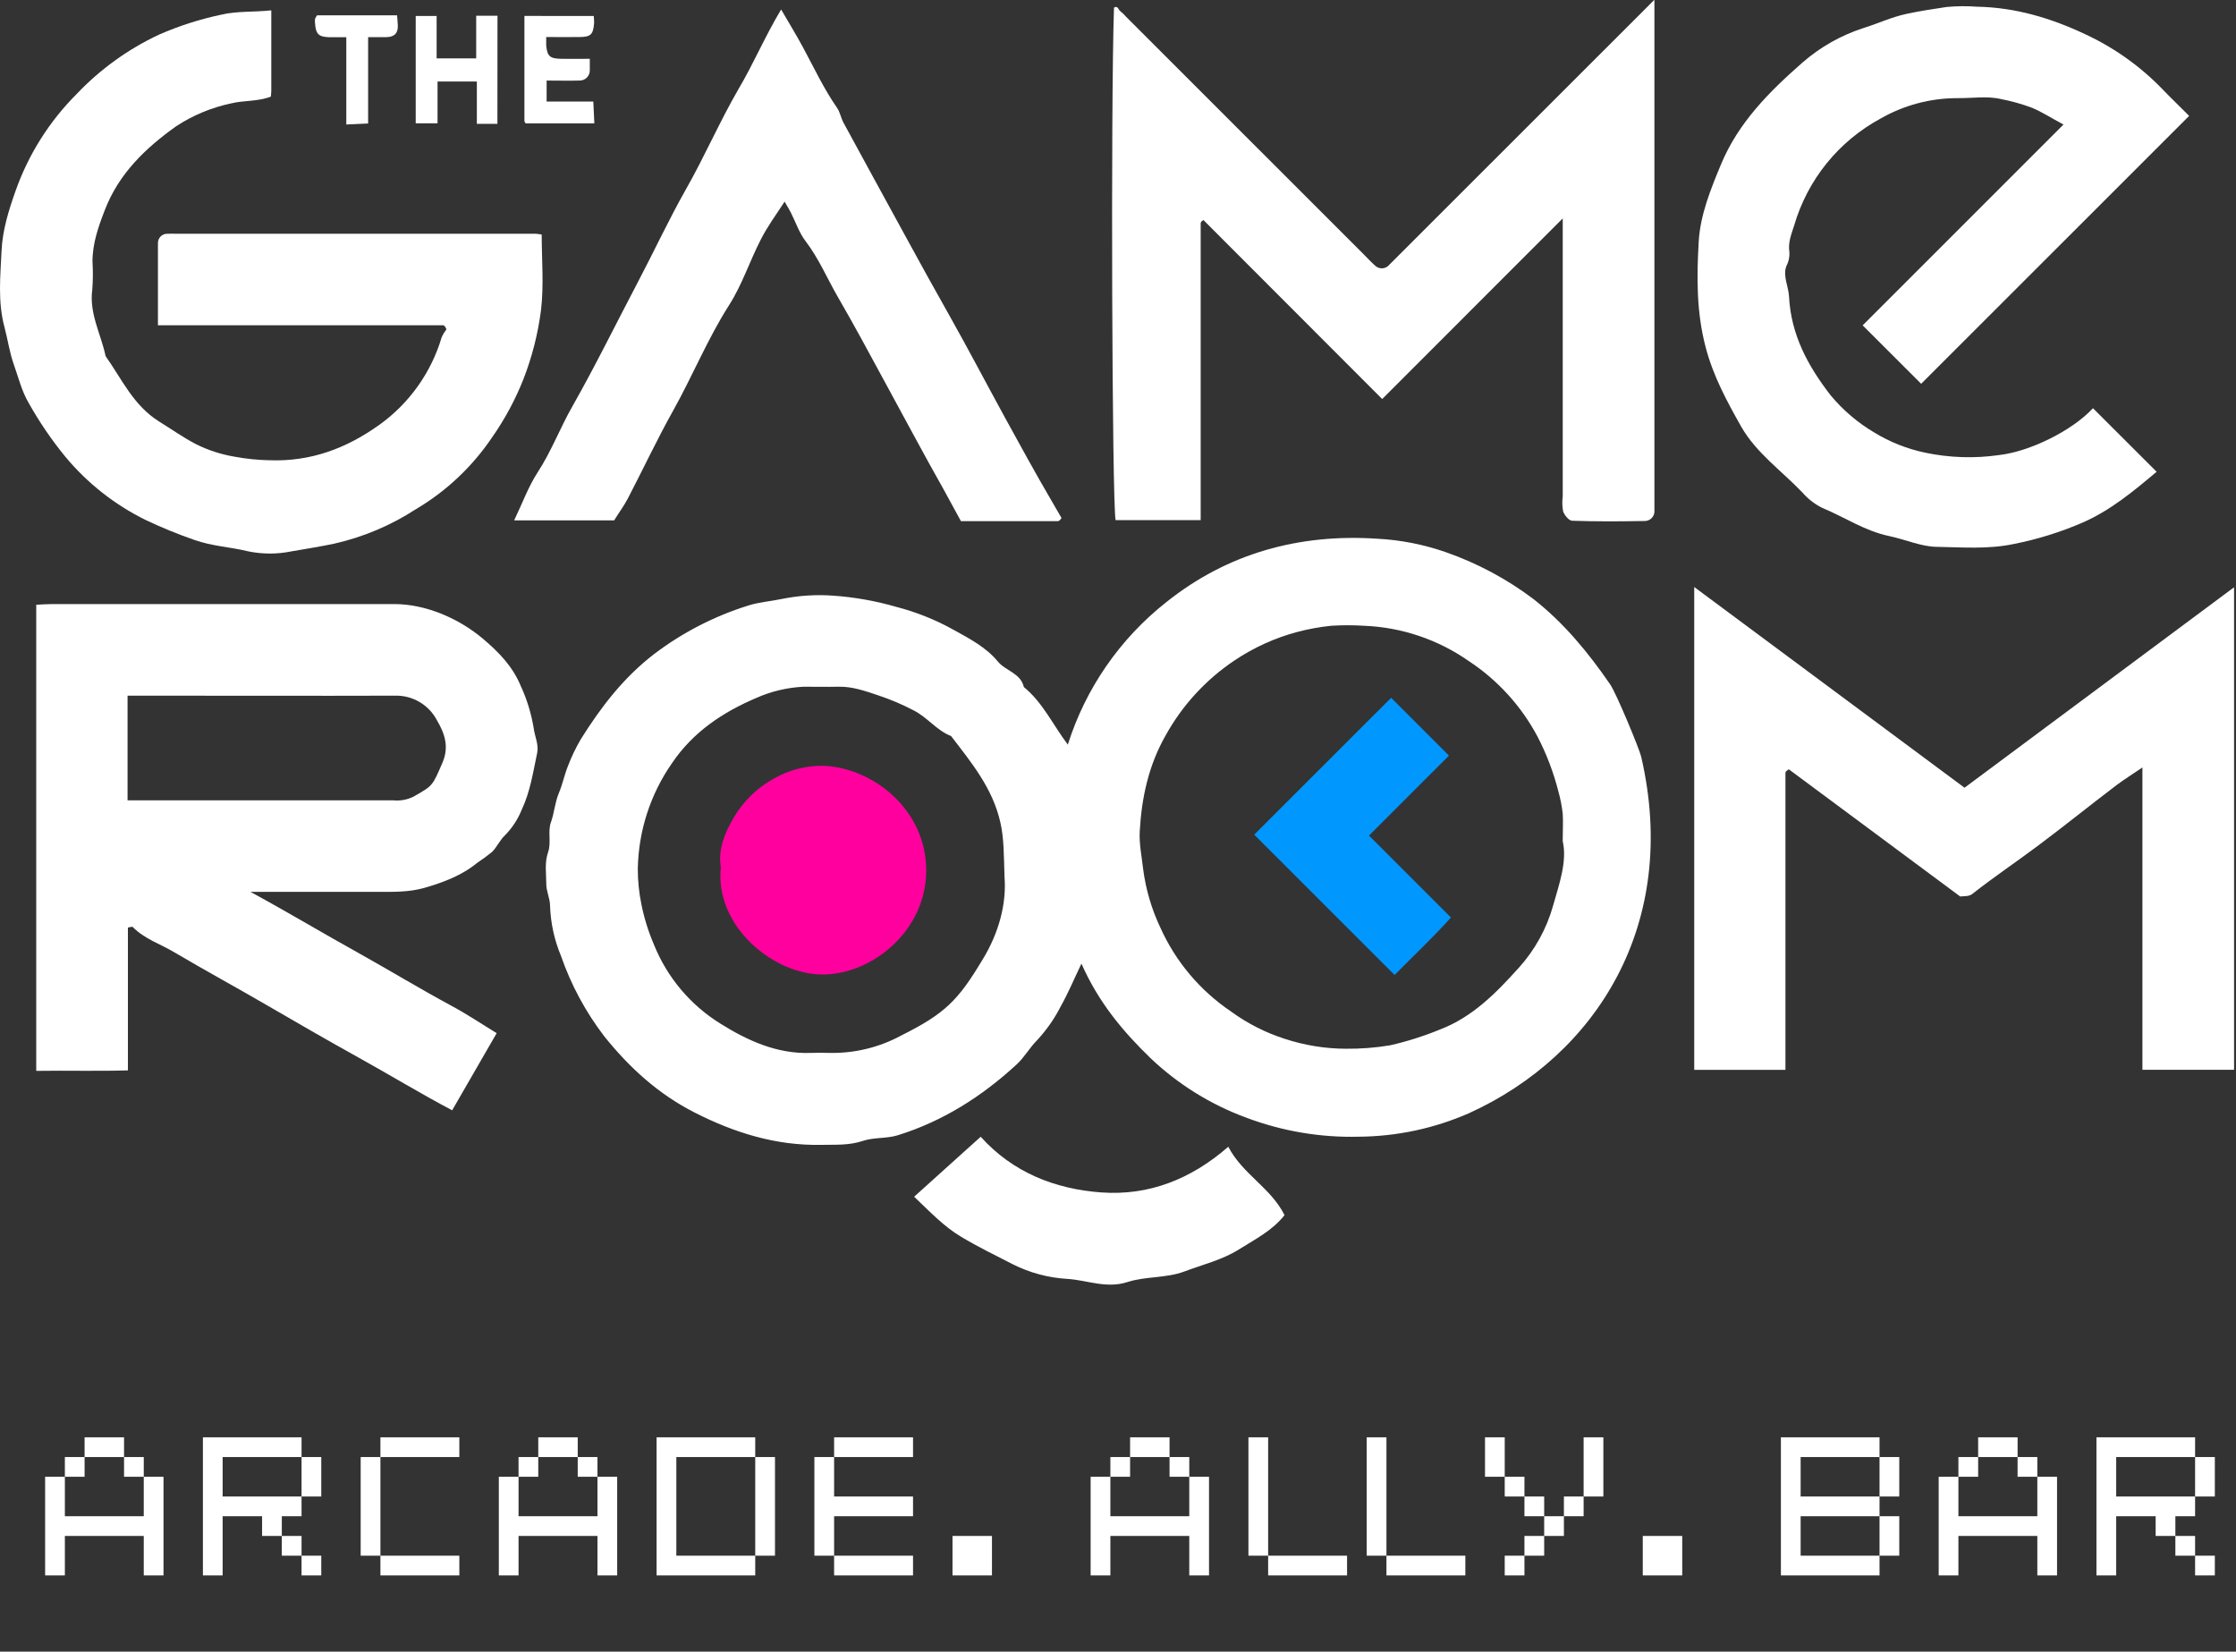
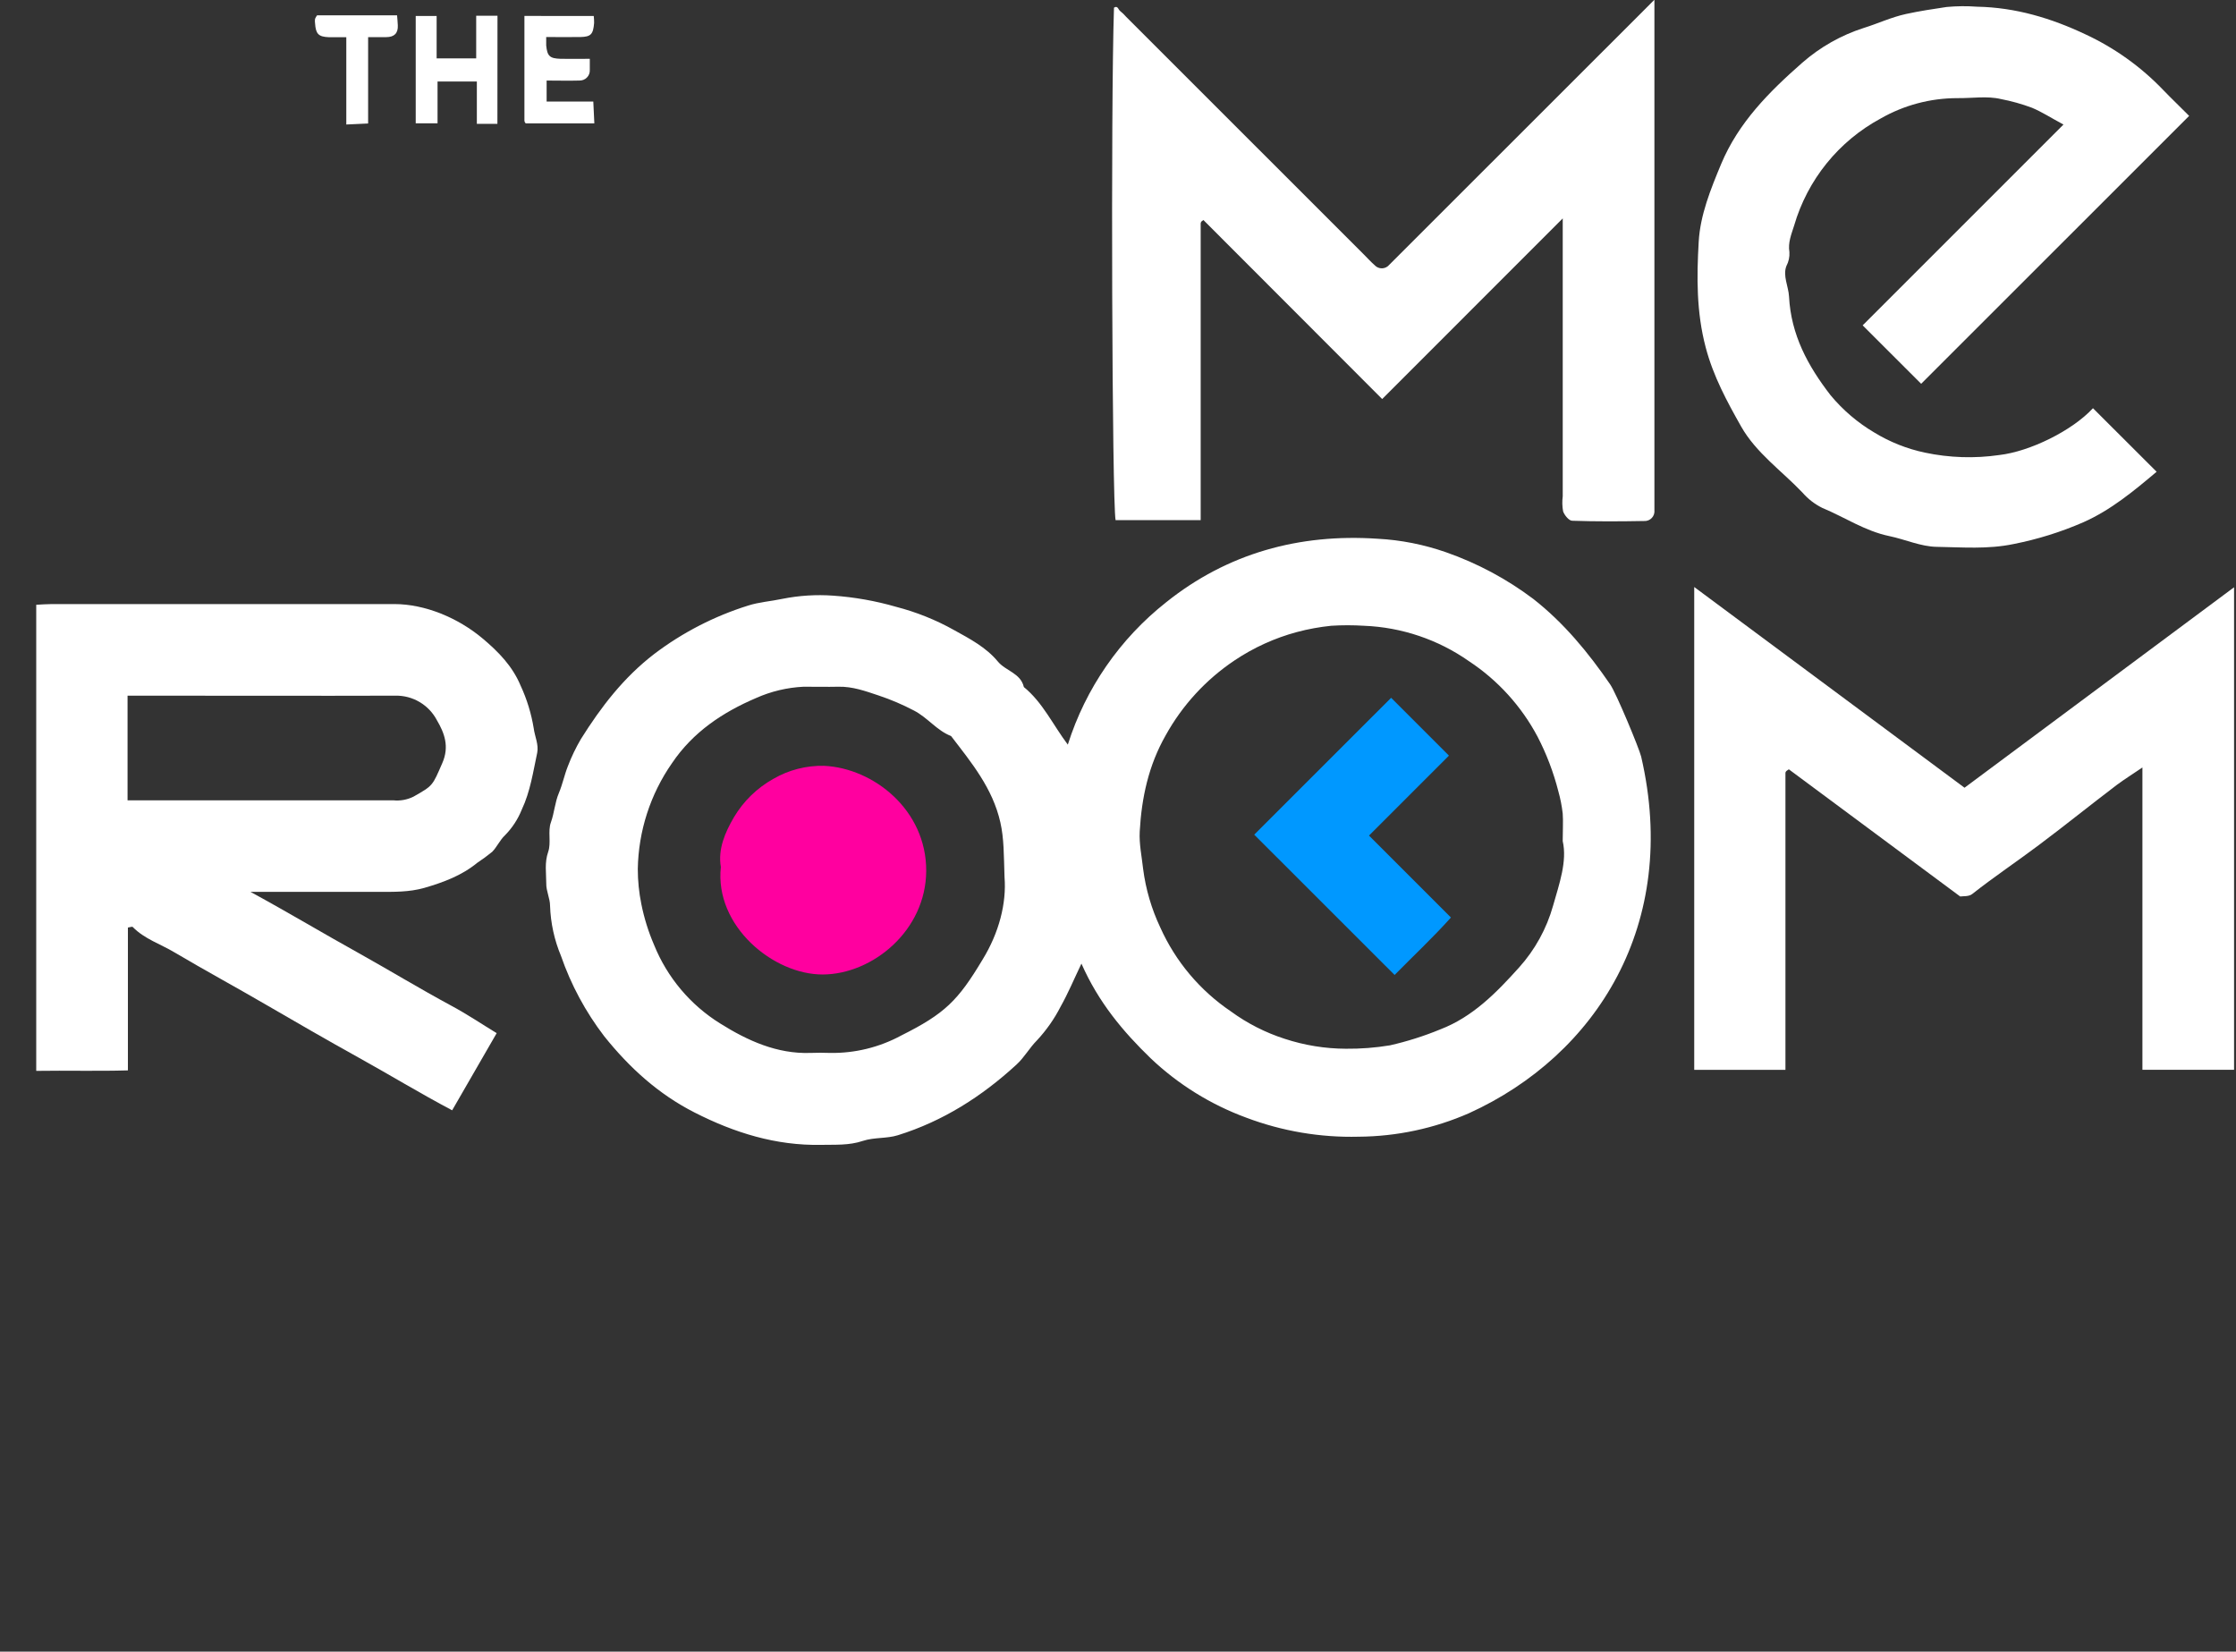
<svg xmlns="http://www.w3.org/2000/svg" width="88" height="65" viewBox="0 0 88 65" fill="none">
  <rect x="0" y="0" width="88" height="65" fill="#333333" stroke="none" />
  <g clip-path="url(#clip0_197_257)">
    <path d="M42.025 29.305C42.725 27.09 44.076 25.136 45.901 23.698C48.306 21.774 51.133 20.995 54.213 21.202C55.133 21.25 56.041 21.43 56.91 21.734C58.144 22.166 59.303 22.786 60.346 23.572C61.549 24.514 62.511 25.684 63.371 26.936C63.609 27.28 64.516 29.463 64.59 29.778C66.117 36.358 62.824 41.534 57.814 43.81C56.444 44.411 54.965 44.725 53.469 44.735C51.961 44.773 50.46 44.518 49.049 43.986C47.651 43.472 46.372 42.679 45.291 41.654C44.194 40.594 43.23 39.442 42.561 37.923C42.257 38.559 42.031 39.101 41.744 39.61C41.496 40.096 41.182 40.544 40.811 40.943C40.519 41.235 40.312 41.615 40.01 41.892C38.648 43.146 37.112 44.125 35.334 44.678C34.896 44.814 34.396 44.755 33.959 44.9C33.41 45.085 32.863 45.044 32.31 45.056C30.537 45.09 28.903 44.58 27.342 43.786C25.919 43.063 24.782 42.032 23.78 40.782C23.047 39.825 22.472 38.758 22.078 37.619C21.816 36.993 21.671 36.325 21.648 35.647C21.648 35.356 21.492 35.062 21.499 34.774C21.499 34.361 21.425 33.953 21.574 33.525C21.7 33.169 21.552 32.717 21.681 32.365C21.818 31.984 21.837 31.582 21.995 31.209C22.14 30.865 22.212 30.498 22.349 30.154C22.49 29.783 22.663 29.424 22.864 29.082C23.655 27.821 24.543 26.661 25.754 25.732C26.864 24.892 28.11 24.25 29.438 23.834C29.86 23.696 30.353 23.662 30.795 23.567C31.451 23.436 32.122 23.394 32.789 23.442C33.627 23.5 34.455 23.647 35.262 23.88C36.059 24.086 36.828 24.393 37.547 24.796C38.167 25.139 38.806 25.474 39.265 26.027C39.575 26.407 40.168 26.486 40.295 27.039C41.039 27.646 41.433 28.517 42.025 29.305ZM61.502 33.1C61.502 32.644 61.525 32.327 61.502 32.015C61.468 31.72 61.411 31.429 61.331 31.144C61.141 30.398 60.867 29.676 60.513 28.993C59.876 27.792 58.948 26.77 57.814 26.022C56.598 25.169 55.163 24.685 53.679 24.627C53.25 24.6 52.82 24.6 52.392 24.627C51.935 24.674 51.482 24.756 51.038 24.875C50.165 25.11 49.337 25.487 48.586 25.991C47.46 26.745 46.53 27.757 45.874 28.943C45.204 30.12 44.929 31.393 44.855 32.722C44.828 33.217 44.936 33.709 44.989 34.198C45.092 34.996 45.32 35.773 45.664 36.5C46.264 37.837 47.225 38.98 48.439 39.801C49.084 40.273 49.801 40.639 50.562 40.883C51.339 41.138 52.15 41.27 52.967 41.273C53.549 41.279 54.13 41.234 54.704 41.139C55.38 40.985 56.041 40.776 56.682 40.512C57.967 40.019 58.896 39.062 59.784 38.076C60.411 37.379 60.87 36.546 61.123 35.643C61.367 34.782 61.684 33.898 61.502 33.1ZM39.534 34.513C39.505 33.636 39.515 33.009 39.371 32.369C39.069 31.022 38.232 30.012 37.43 28.967C36.866 28.749 36.509 28.24 35.963 27.96C35.517 27.726 35.052 27.528 34.574 27.369C34.059 27.197 33.554 27.014 33.001 27.026C32.542 27.036 32.085 27.026 31.626 27.026C30.98 27.057 30.345 27.208 29.754 27.472C28.446 28.031 27.276 28.805 26.447 30.034C25.595 31.256 25.127 32.705 25.101 34.195C25.101 34.663 25.148 35.13 25.242 35.588C25.353 36.137 25.52 36.673 25.742 37.188C26.26 38.468 27.171 39.551 28.345 40.28C29.417 40.952 30.578 41.483 31.896 41.438C32.152 41.428 32.411 41.428 32.667 41.438C33.646 41.454 34.611 41.217 35.471 40.751C37.189 39.892 37.705 39.376 38.668 37.768C39.321 36.708 39.617 35.54 39.534 34.518V34.513Z" fill="white" />
    <path d="M19.547 40.66L17.795 43.696C16.527 43.025 15.323 42.292 14.089 41.608C12.856 40.924 11.684 40.246 10.481 39.547C9.279 38.847 8.064 38.189 6.874 37.485C6.326 37.155 5.686 36.956 5.224 36.482C5.202 36.458 5.119 36.492 5.034 36.504V42.125C3.821 42.16 2.628 42.125 1.426 42.144V23.801C1.611 23.792 1.828 23.773 2.044 23.773H15.517C16.732 23.773 18.03 24.318 18.992 25.126C19.623 25.655 20.171 26.22 20.49 26.985C20.738 27.52 20.911 28.086 21.006 28.668C21.047 28.983 21.209 29.309 21.142 29.628C20.98 30.383 20.87 31.152 20.535 31.862C20.383 32.241 20.157 32.586 19.87 32.877C19.674 33.059 19.561 33.329 19.372 33.522C19.184 33.676 18.988 33.82 18.785 33.954C18.171 34.458 17.456 34.722 16.702 34.942C16.098 35.114 15.5 35.099 14.883 35.1C13.368 35.1 11.851 35.1 10.335 35.1H9.859C11.394 35.937 12.749 36.751 14.134 37.519C15.336 38.191 16.527 38.913 17.742 39.569C18.381 39.911 18.982 40.316 19.547 40.66ZM5.02 31.496C8.555 31.496 12.015 31.496 15.474 31.496C15.748 31.525 16.026 31.475 16.273 31.352C17.049 30.912 17.017 30.927 17.408 30.029C17.692 29.379 17.492 28.849 17.194 28.343C17.038 28.046 16.802 27.799 16.513 27.628C16.224 27.457 15.893 27.371 15.558 27.378C12.328 27.388 9.098 27.378 5.867 27.378H5.02V31.496Z" fill="white" />
    <path d="M61.503 8.595L54.397 15.704L47.362 8.66C47.335 8.677 47.31 8.695 47.286 8.715C47.269 8.736 47.257 8.761 47.254 8.788C47.254 12.672 47.254 16.556 47.254 20.47H43.905C43.766 19.731 43.711 4.225 43.842 0.302C43.991 0.203 44.014 0.383 44.081 0.431C44.17 0.502 44.252 0.581 44.326 0.668L53.67 10.009C53.811 10.15 53.945 10.299 54.096 10.432C54.133 10.473 54.179 10.507 54.23 10.529C54.281 10.551 54.336 10.562 54.392 10.56C54.448 10.559 54.502 10.545 54.552 10.52C54.602 10.495 54.646 10.46 54.681 10.416C54.82 10.274 54.964 10.134 55.105 9.992L64.449 0.653L65.111 -0.01V19.649C65.111 19.791 65.111 19.934 65.111 20.078C65.117 20.134 65.111 20.19 65.093 20.243C65.076 20.296 65.046 20.345 65.008 20.385C64.969 20.426 64.923 20.458 64.871 20.478C64.819 20.499 64.763 20.508 64.707 20.504C63.762 20.521 62.817 20.527 61.876 20.494C61.748 20.494 61.572 20.277 61.518 20.126C61.482 19.93 61.477 19.73 61.503 19.532V8.595Z" fill="white" />
-     <path d="M10.677 0.407C10.677 1.517 10.677 2.543 10.677 3.57C10.677 3.651 10.665 3.731 10.66 3.802C10.145 4.001 9.602 3.946 9.114 4.065C8.333 4.227 7.591 4.535 6.925 4.974C5.722 5.833 4.681 6.831 4.13 8.255C3.874 8.915 3.642 9.567 3.64 10.284C3.663 10.655 3.66 11.027 3.632 11.397C3.503 12.337 3.975 13.146 4.156 14.015C4.798 14.921 5.248 15.958 6.267 16.592C6.746 16.888 7.203 17.213 7.707 17.477C8.186 17.716 8.698 17.883 9.225 17.972C9.686 18.058 10.152 18.105 10.62 18.114C12.229 18.169 13.63 17.651 14.936 16.714C16.109 15.872 16.969 14.663 17.381 13.278C17.431 13.165 17.495 13.059 17.57 12.96C17.554 12.922 17.534 12.884 17.511 12.849C17.494 12.83 17.468 12.802 17.446 12.802C13.728 12.802 10.011 12.802 6.216 12.802C6.216 11.72 6.216 10.643 6.216 9.567C6.215 9.518 6.224 9.469 6.243 9.423C6.262 9.378 6.29 9.337 6.325 9.302C6.361 9.268 6.403 9.241 6.449 9.223C6.495 9.206 6.544 9.198 6.593 9.2C6.709 9.191 6.824 9.2 6.937 9.2H21.093C21.148 9.2 21.202 9.215 21.319 9.231C21.319 10.213 21.408 11.217 21.293 12.196C21.175 13.125 20.944 14.036 20.605 14.909C20.284 15.725 19.866 16.501 19.362 17.219C18.583 18.372 17.558 19.337 16.36 20.044C15.377 20.682 14.288 21.14 13.144 21.398C12.591 21.513 12.029 21.604 11.476 21.698C10.913 21.814 10.333 21.814 9.77 21.698C9.069 21.526 8.346 21.497 7.647 21.248C6.996 21.022 6.359 20.761 5.736 20.466C4.518 19.867 3.44 19.019 2.572 17.975C2.024 17.307 1.538 16.591 1.116 15.836C0.854 15.385 0.725 14.855 0.548 14.357C0.371 13.859 0.307 13.364 0.177 12.878C-0.096 11.866 0.017 10.854 0.062 9.854C0.098 9.068 0.343 8.27 0.61 7.52C1.116 6.083 1.938 4.779 3.015 3.702C3.941 2.726 5.042 1.932 6.26 1.362C7.041 1.02 7.854 0.759 8.688 0.582C9.33 0.428 9.957 0.484 10.677 0.407Z" fill="white" />
    <path d="M86.156 4.561L75.609 15.104L73.307 12.804L81.21 4.901C80.694 4.623 80.351 4.4 79.973 4.242C79.574 4.093 79.164 3.978 78.746 3.898C78.205 3.769 77.609 3.87 77.028 3.862C75.971 3.863 74.932 4.139 74.015 4.664C73.196 5.106 72.474 5.705 71.889 6.429C71.305 7.152 70.87 7.984 70.61 8.877C70.505 9.212 70.361 9.543 70.424 9.921C70.436 10.111 70.395 10.3 70.306 10.468C70.156 10.852 70.388 11.272 70.409 11.67C70.488 13.177 71.146 14.393 72.044 15.555C72.528 16.138 73.109 16.634 73.762 17.02C74.376 17.395 75.048 17.663 75.752 17.812C76.717 18.017 77.711 18.049 78.688 17.907C79.89 17.767 81.55 16.953 82.371 16.065L84.876 18.566C83.979 19.322 83.079 20.07 81.998 20.551C81.116 20.936 80.194 21.224 79.249 21.41C78.231 21.623 77.227 21.537 76.224 21.521C75.599 21.513 74.98 21.227 74.352 21.097C73.4 20.899 72.599 20.355 71.719 19.989C71.423 19.843 71.158 19.639 70.941 19.389C70.124 18.53 69.115 17.828 68.524 16.785C67.967 15.799 67.428 14.809 67.129 13.67C66.761 12.28 66.775 10.895 66.854 9.514C66.914 8.461 67.322 7.453 67.736 6.458C68.423 4.814 69.639 3.603 70.924 2.474C71.63 1.854 72.457 1.386 73.352 1.099C73.905 0.928 74.432 0.677 75.015 0.55C75.544 0.435 76.078 0.354 76.611 0.275C77.011 0.238 77.413 0.234 77.813 0.264C79.322 0.292 80.734 0.716 82.082 1.355C83.224 1.887 84.257 2.626 85.129 3.535C85.482 3.903 85.862 4.26 86.156 4.561Z" fill="white" />
    <path d="M77.316 31.001L87.924 23.112V42.101H84.317V30.204C83.923 30.474 83.603 30.67 83.308 30.891C82.277 31.673 81.279 32.479 80.25 33.25C79.379 33.905 78.472 34.511 77.616 35.186C77.484 35.291 77.247 35.264 77.145 35.281L70.401 30.276C70.368 30.295 70.337 30.317 70.308 30.341C70.287 30.359 70.273 30.384 70.268 30.41C70.268 34.296 70.268 38.184 70.268 42.105H66.678V23.102L77.316 31.001Z" fill="white" />
-     <path d="M30.742 0.373C31.049 0.903 31.345 1.383 31.611 1.879C32.041 2.676 32.424 3.498 32.944 4.245C33.063 4.417 33.095 4.64 33.195 4.826C33.992 6.296 34.798 7.763 35.6 9.232C36.184 10.307 36.778 11.377 37.38 12.445C38.122 13.764 38.825 15.106 39.55 16.432C40.151 17.529 40.752 18.626 41.385 19.709L41.778 20.387C41.756 20.419 41.732 20.448 41.706 20.477C41.686 20.494 41.662 20.506 41.636 20.509H37.818C37.588 20.092 37.358 19.669 37.131 19.25C36.359 17.886 35.626 16.501 34.875 15.127C34.253 13.983 33.64 12.832 32.985 11.706C32.558 10.969 32.226 10.172 31.7 9.485C31.448 9.155 31.312 8.734 31.12 8.356C31.059 8.238 30.987 8.122 30.879 7.935C30.535 8.466 30.192 8.928 29.938 9.435C29.503 10.28 29.206 11.208 28.697 12.003C27.849 13.333 27.259 14.79 26.493 16.159C25.859 17.291 25.308 18.47 24.708 19.621C24.56 19.904 24.364 20.166 24.17 20.48H20.234C20.556 19.814 20.789 19.161 21.159 18.59C21.701 17.759 22.045 16.834 22.533 15.981C23.438 14.386 24.242 12.741 25.095 11.12C25.737 9.901 26.318 8.646 26.996 7.449C27.732 6.154 28.323 4.784 29.068 3.498C29.649 2.52 30.089 1.465 30.742 0.373Z" fill="white" />
-     <path d="M35.977 47.097L38.596 44.737C39.851 46.132 41.508 46.798 43.359 46.929C45.209 47.059 46.87 46.413 48.341 45.13C48.901 46.211 50.016 46.742 50.554 47.822C50.068 48.437 49.386 48.777 48.746 49.179C48.107 49.581 47.331 49.769 46.616 50.038C45.901 50.308 45.089 50.224 44.383 50.452C43.539 50.727 42.788 50.379 42.008 50.331C41.26 50.288 40.529 50.092 39.859 49.755C39.172 49.403 38.485 49.068 37.818 48.669C37.152 48.271 36.614 47.704 35.977 47.097Z" fill="white" />
    <path d="M19.576 4.874H18.767V3.207H17.22V4.853H16.361V0.63H17.184V2.297H18.741V0.62H19.579L19.576 4.874Z" fill="white" />
    <path d="M23.367 0.63C23.378 0.722 23.383 0.813 23.382 0.905C23.346 1.35 23.255 1.448 22.845 1.457C22.434 1.465 21.986 1.457 21.496 1.457C21.496 1.577 21.496 1.682 21.496 1.785C21.537 2.209 21.635 2.3 22.058 2.314C22.425 2.323 22.791 2.314 23.212 2.314C23.212 2.486 23.212 2.616 23.212 2.752C23.215 2.808 23.206 2.863 23.187 2.915C23.167 2.967 23.136 3.014 23.097 3.053C23.058 3.093 23.011 3.123 22.959 3.143C22.907 3.163 22.852 3.172 22.797 3.17C22.376 3.182 21.953 3.17 21.513 3.17V3.996H23.35C23.363 4.29 23.377 4.558 23.391 4.855H20.692C20.702 4.865 20.678 4.846 20.664 4.824C20.65 4.802 20.641 4.777 20.639 4.75C20.639 3.376 20.639 2.017 20.639 0.627L23.367 0.63Z" fill="white" />
    <path d="M12.48 0.602H15.627C15.638 0.73 15.65 0.863 15.656 0.995C15.672 1.313 15.512 1.461 15.2 1.461H14.488V4.86L13.629 4.9V1.464C13.382 1.464 13.164 1.464 12.942 1.464C12.53 1.448 12.427 1.333 12.399 0.914C12.39 0.857 12.39 0.799 12.399 0.742C12.419 0.692 12.447 0.645 12.48 0.602Z" fill="white" />
    <path d="M49.361 32.848L54.749 27.462L57.025 29.738L53.878 32.884L57.103 36.109C56.369 36.928 55.586 37.655 54.886 38.37L49.361 32.848Z" fill="#0098FF" />
    <path d="M28.37 34.121C28.25 33.423 28.532 32.764 28.885 32.162C29.259 31.532 29.792 31.012 30.432 30.654C31.04 30.301 31.733 30.122 32.437 30.139C34.381 30.233 36.46 31.875 36.452 34.272C36.443 36.624 34.343 38.34 32.387 38.351C30.43 38.361 28.117 36.438 28.37 34.121Z" fill="#FF009F" />
  </g>
-   <path d="M6.435 62H5.658V60.447H2.553V62H1.776V58.118H2.553V57.342H3.329V56.565H4.882V57.342H5.658V58.118H6.435V62ZM5.658 59.671V58.118H4.882V57.342H3.329V58.118H2.553V59.671H5.658ZM12.644 62H11.868V61.224H11.091V60.447H10.315V59.671H8.762V62H7.986V56.565H11.868V57.342H12.644V58.895H11.868V59.671H11.091V60.447H11.868V61.224H12.644V62ZM11.868 58.895V57.342H8.762V58.895H11.868ZM18.078 62H14.972V61.224H14.195V57.342H14.972V56.565H18.078V57.342H14.972V61.224H18.078V62ZM24.29 62H23.514V60.447H20.408V62H19.632V58.118H20.408V57.342H21.184V56.565H22.737V57.342H23.514V58.118H24.29V62ZM23.514 59.671V58.118H22.737V57.342H21.184V58.118H20.408V59.671H23.514ZM30.5 61.224H29.723V62H25.841V56.565H29.723V57.342H30.5V61.224ZM29.723 61.224V57.342H26.618V61.224H29.723ZM35.933 62H32.827V61.224H32.051V57.342H32.827V56.565H35.933V57.342H32.827V58.895H35.933V59.671H32.827V61.224H35.933V62ZM39.04 62H37.487V60.447H39.04V62ZM47.582 62H46.805V60.447H43.7V62H42.923V58.118H43.7V57.342H44.476V56.565H46.029V57.342H46.805V58.118H47.582V62ZM46.805 59.671V58.118H46.029V57.342H44.476V58.118H43.7V59.671H46.805ZM53.015 62H49.909V61.224H49.133V56.565H49.909V61.224H53.015V62ZM57.67 62H54.565V61.224H53.788V56.565H54.565V61.224H57.67V62ZM62.325 59.671H61.549V60.447H60.773V61.224H59.996V62H59.22V61.224H59.996V60.447H60.773V59.671H59.996V58.895H59.22V58.118H58.444V56.565H59.22V58.118H59.996V58.895H60.773V59.671H61.549V58.895H62.325V56.565H63.102V58.895H62.325V59.671ZM66.206 62H64.653V60.447H66.206V62ZM74.748 61.224H73.971V62H70.089V56.565H73.971V57.342H74.748V58.895H73.971V59.671H74.748V61.224ZM73.971 58.895V57.342H70.866V58.895H73.971ZM73.971 61.224V59.671H70.866V61.224H73.971ZM80.957 62H80.181V60.447H77.075V62H76.299V58.118H77.075V57.342H77.852V56.565H79.404V57.342H80.181V58.118H80.957V62ZM80.181 59.671V58.118H79.404V57.342H77.852V58.118H77.075V59.671H80.181ZM87.167 62H86.39V61.224H85.614V60.447H84.838V59.671H83.285V62H82.508V56.565H86.39V57.342H87.167V58.895H86.39V59.671H85.614V60.447H86.39V61.224H87.167V62ZM86.39 58.895V57.342H83.285V58.895H86.39Z" fill="white" />
  <defs>
    <clipPath id="clip0_197_257">
      <rect width="87.924" height="50.564" fill="white" />
    </clipPath>
  </defs>
</svg>